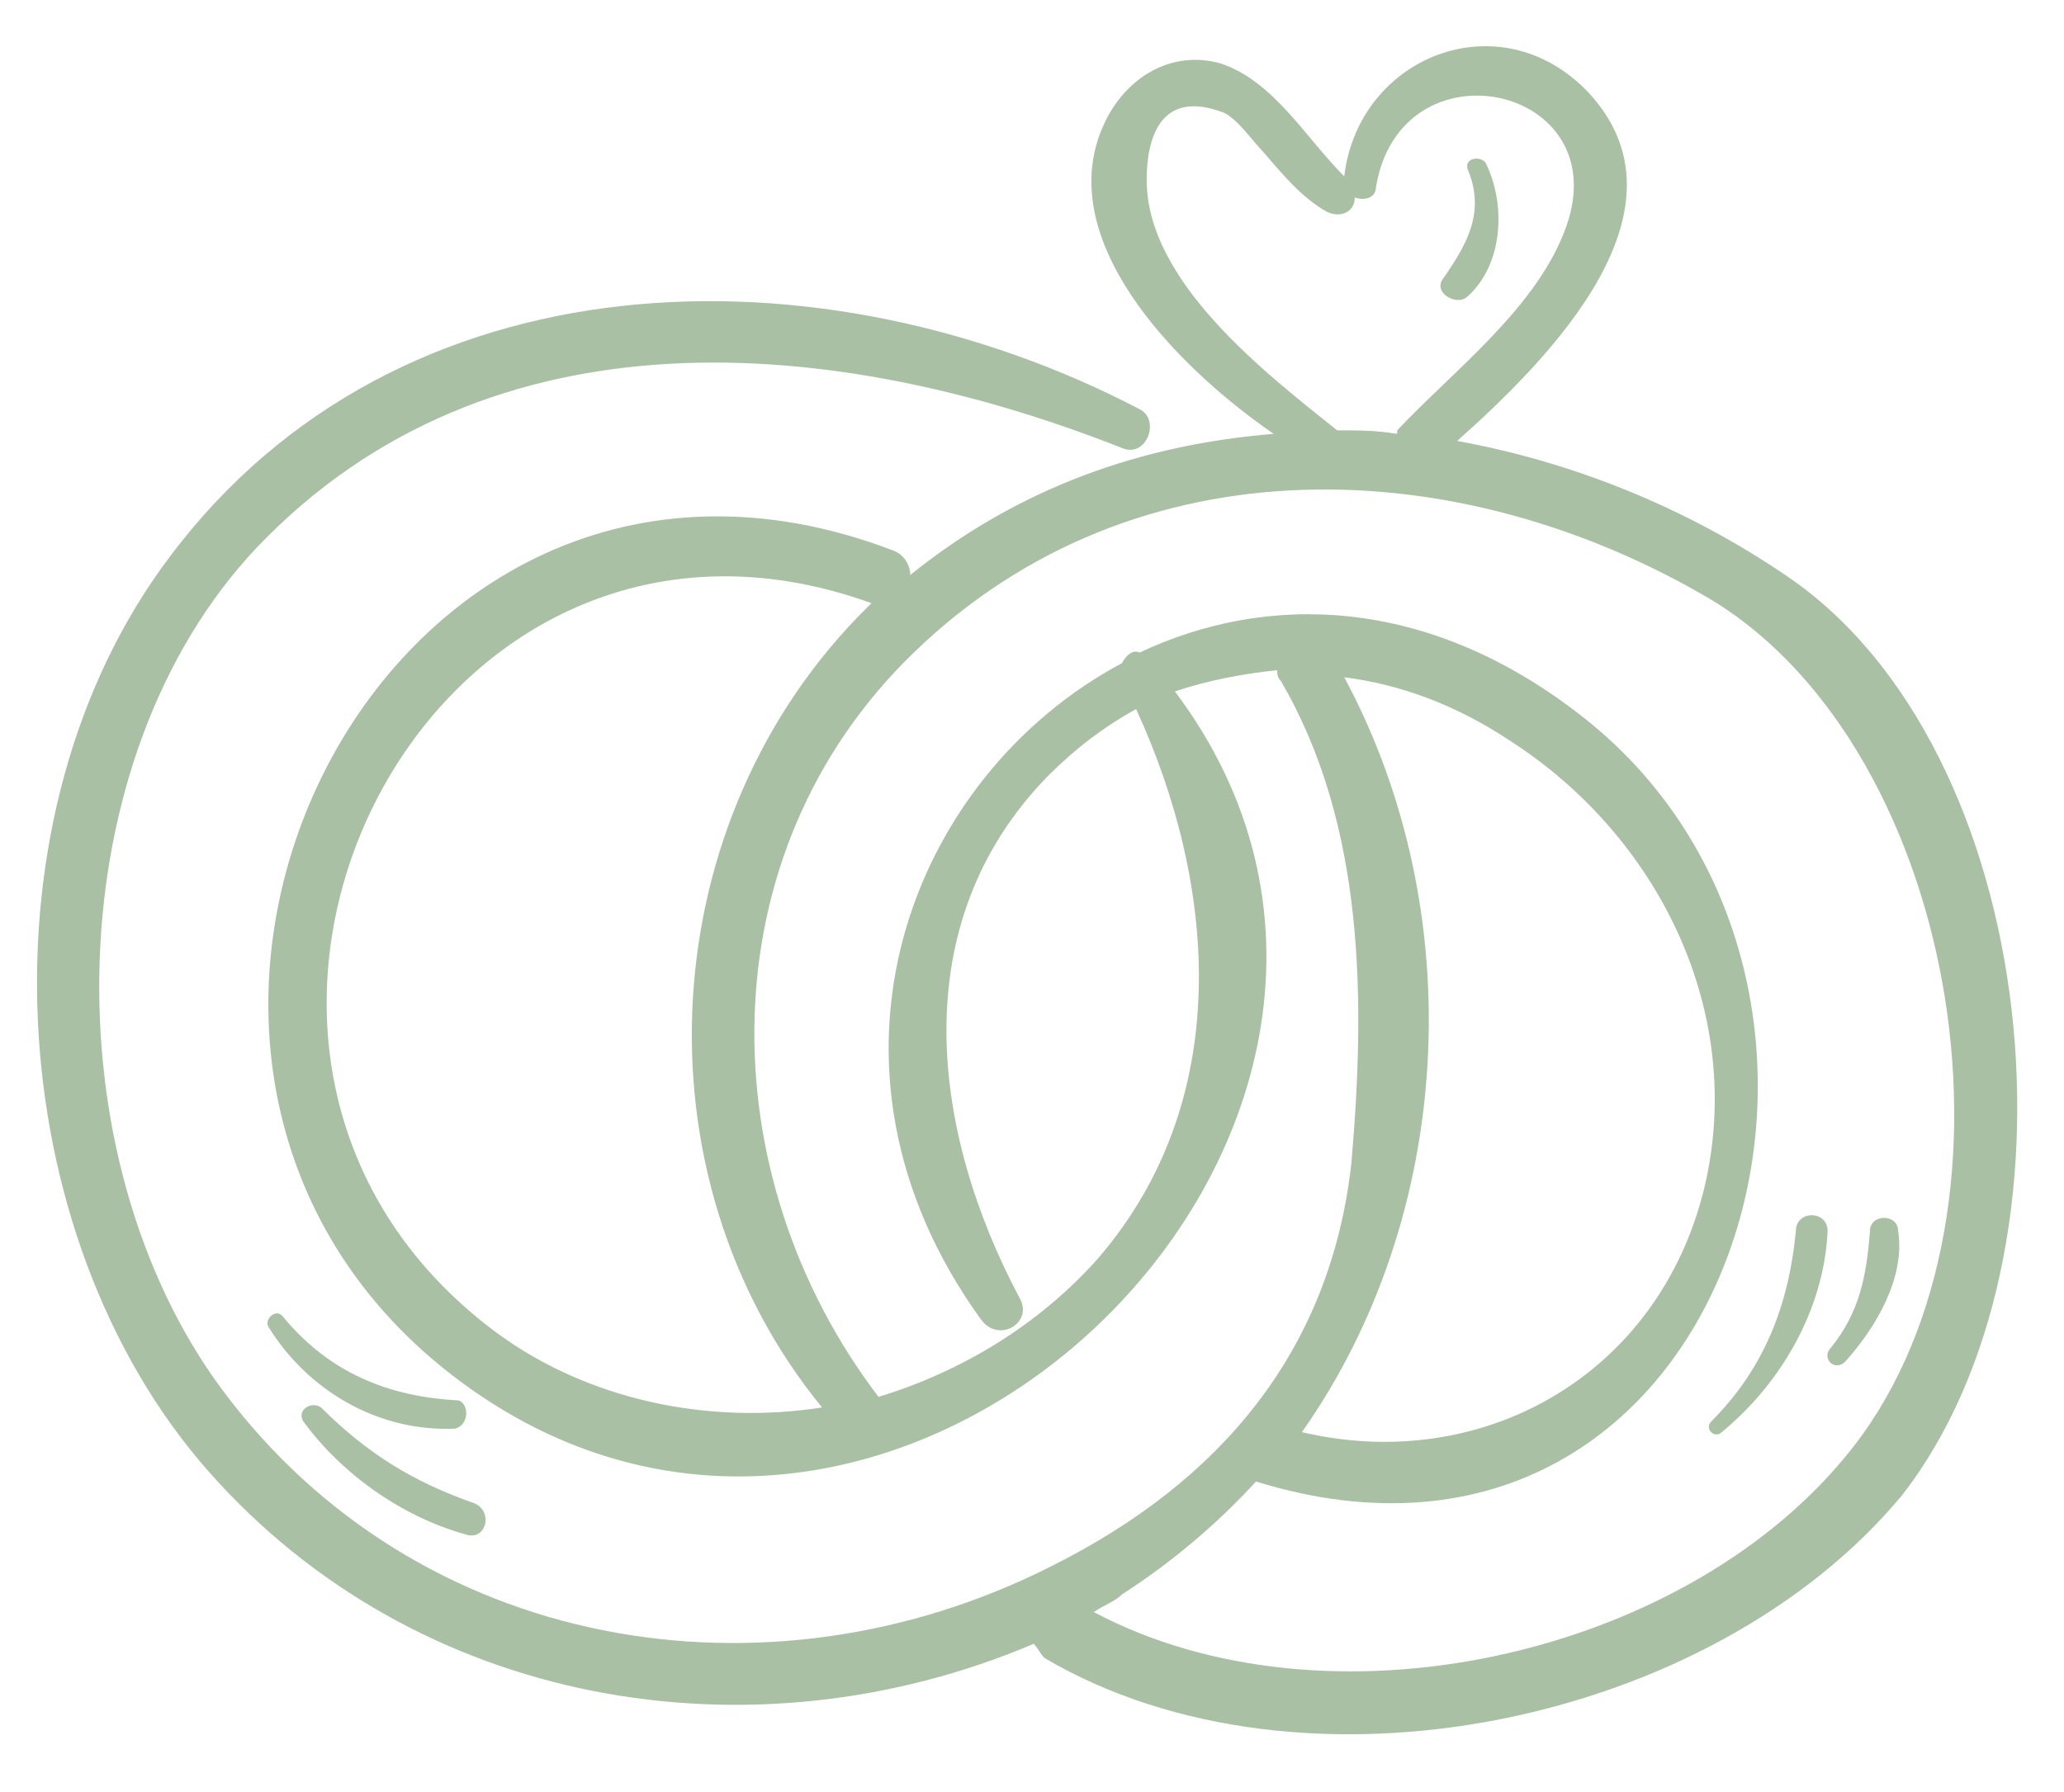
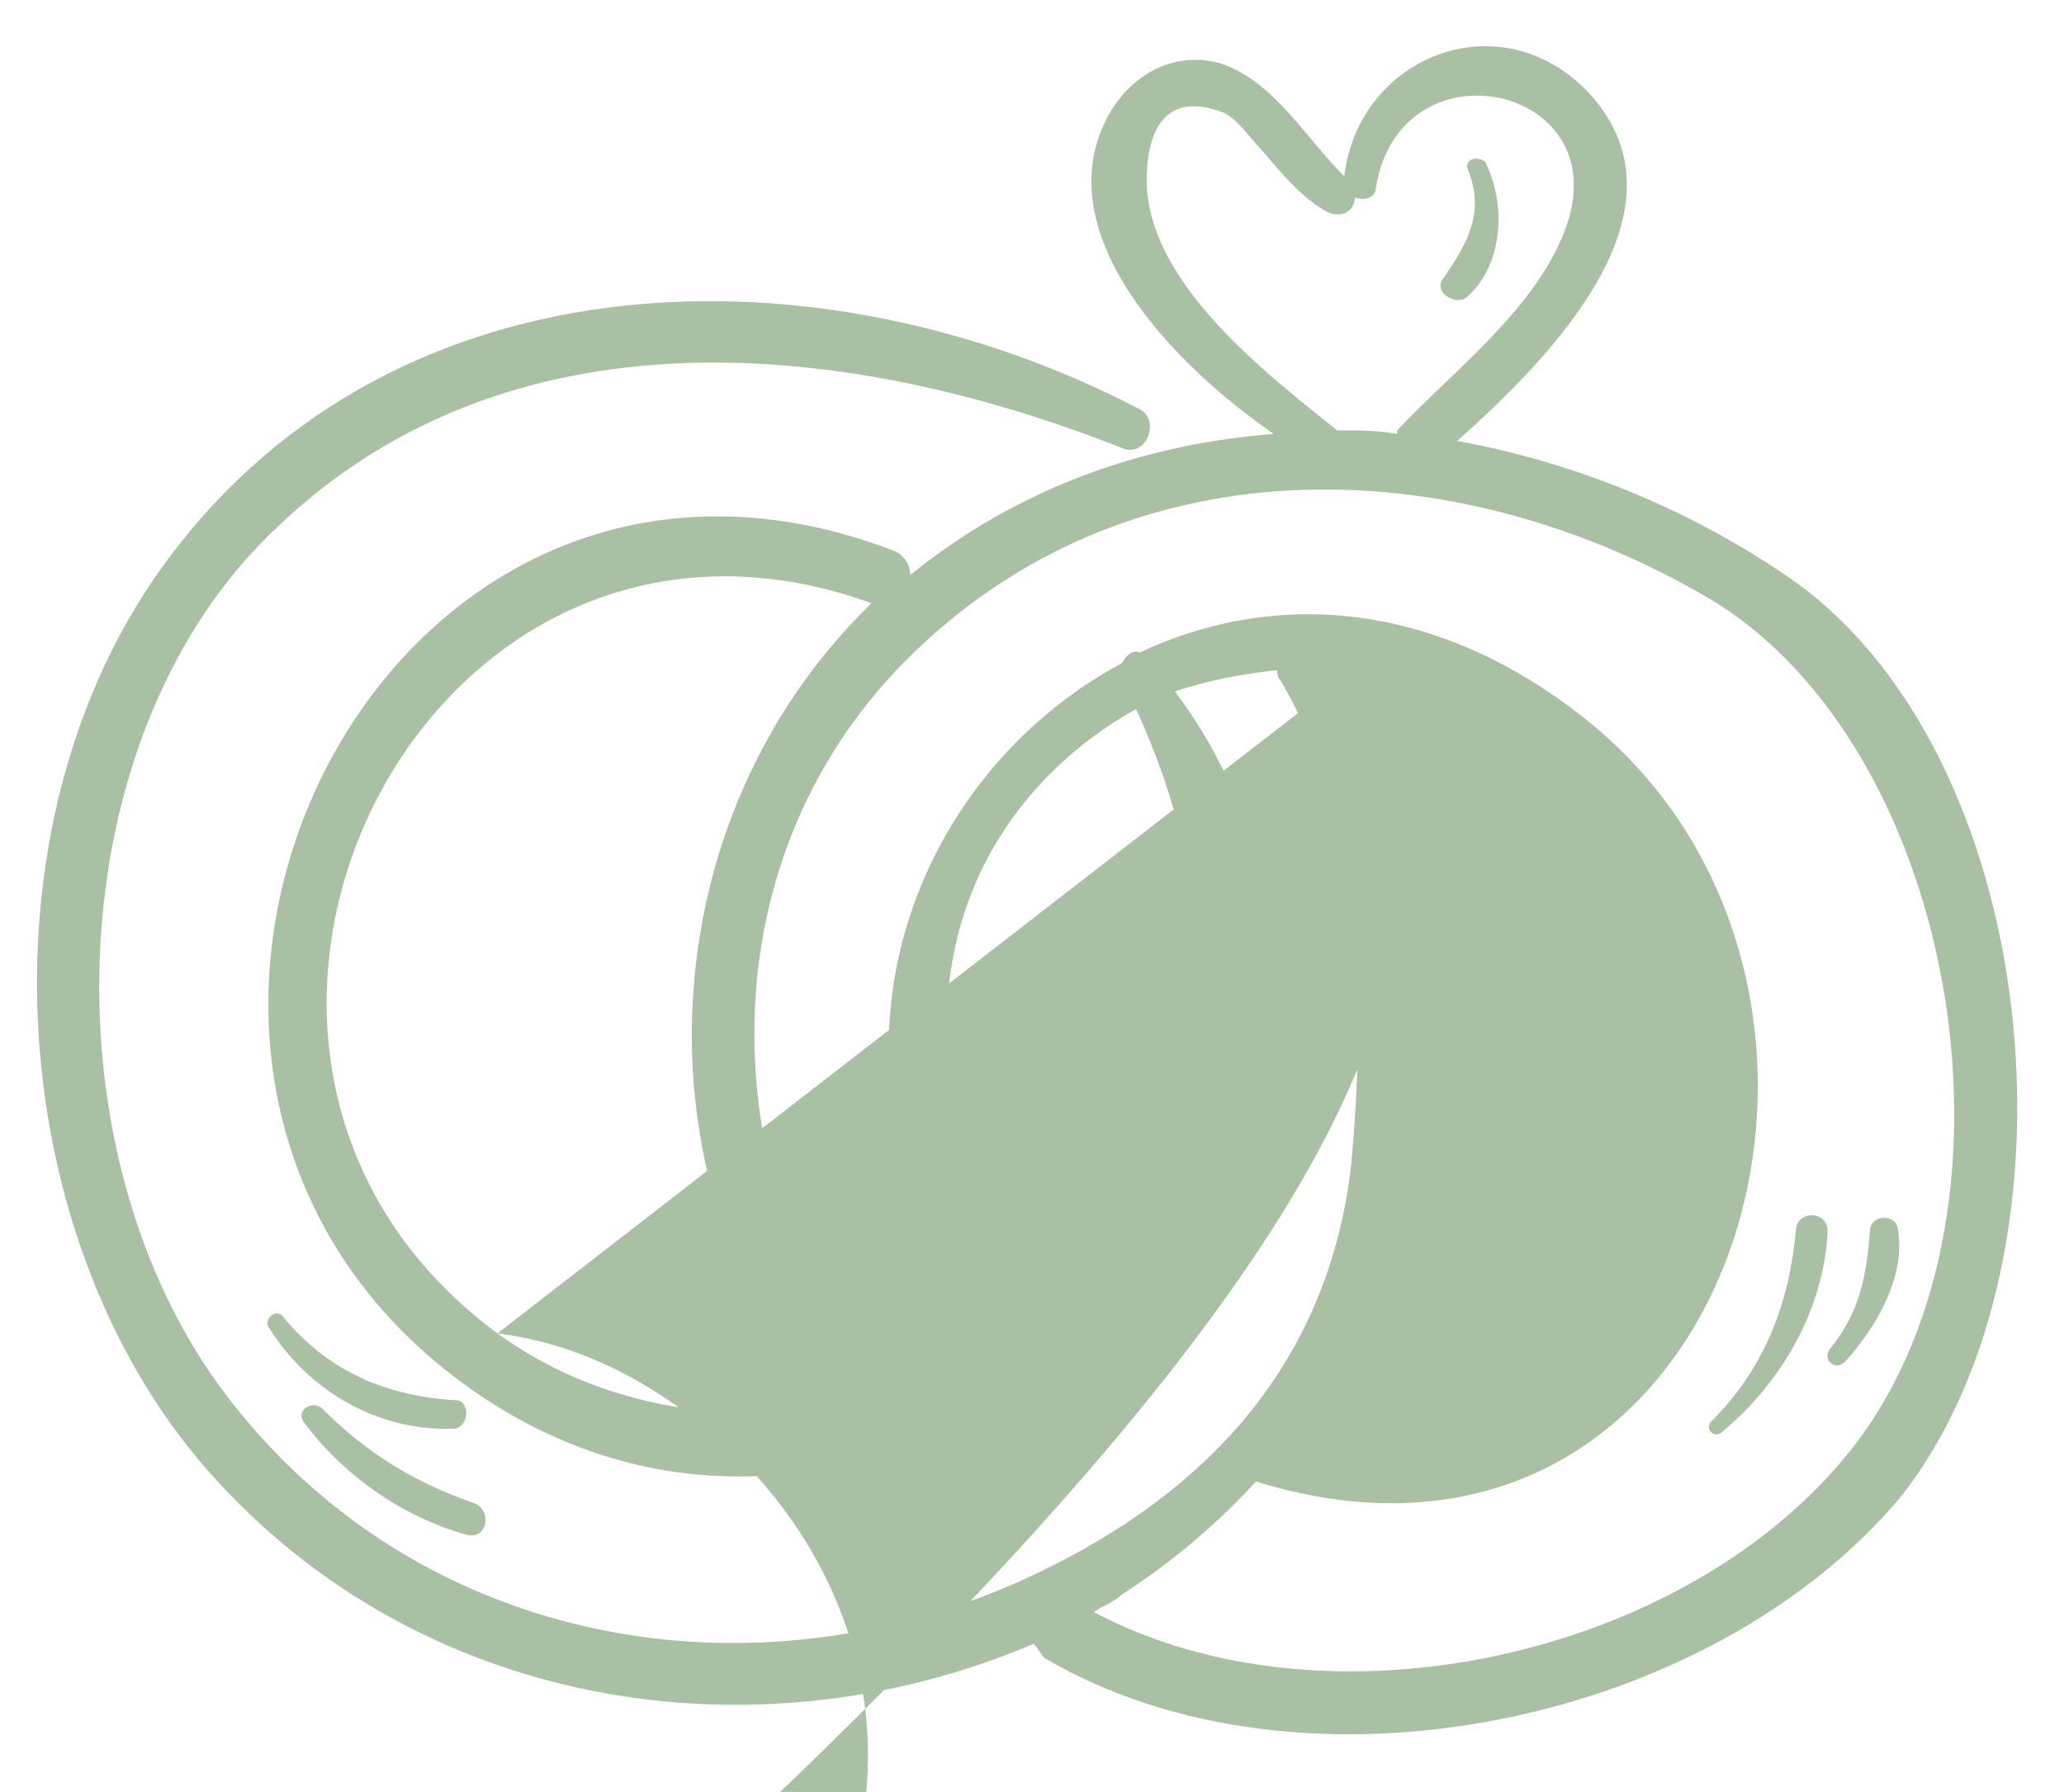
<svg xmlns="http://www.w3.org/2000/svg" version="1.1" id="OBJECTS" x="0px" y="0px" viewBox="0 0 58.5 50.8" enable-background="new 0 0 58.5 50.8" xml:space="preserve">
-   <path fill="#A9C0A4" d="M50.6,16.3c-2.8-1.9-6-3.2-9.3-3.8c2.7-2.4,6.8-6.6,3.7-9.9c-2.5-2.6-6.5-1-6.9,2.4c-1.1-1.1-2-2.7-3.5-3.2  c-1.4-0.4-2.7,0.4-3.3,1.7c-1.5,3.2,1.9,6.8,4.8,8.8c-3.7,0.3-7.2,1.5-10.3,4c0-0.3-0.2-0.6-0.5-0.7C10.6,10,1,30.3,13.1,39.2  c12.5,9.2,29.3-7.5,20.2-19.6c0.9-0.3,1.9-0.5,2.9-0.6c0,0.1,0,0.2,0.1,0.3c2.4,4.1,2.4,9.1,2,13.7c-0.6,5.3-3.7,9-8.5,11.4  c-8.1,4.1-18,2.4-23.5-5c-4.9-6.6-4.7-17.9,1-23.9c6.6-6.9,16.4-6,24.5-2.8c0.7,0.3,1.1-0.8,0.5-1.1c-9-4.7-21-4.5-27.5,4.2  C-0.7,23.1,0,35,5.9,41.7c5.9,6.7,15.4,8.3,23.4,4.9c0.1,0.1,0.2,0.3,0.3,0.4c7.3,4.3,18.9,1.9,24.3-4.6  C59.3,35.5,57.9,21.2,50.6,16.3z M32.5,5.1c0-1.2,0.4-2.6,2.2-1.9c0.4,0.2,0.8,0.8,1.1,1.1C36.4,5,36.9,5.6,37.6,6  c0.4,0.2,0.8,0,0.8-0.4c0.3,0.1,0.6,0,0.6-0.3c0.7-4.2,6.8-2.9,5.4,1.1c-0.8,2.3-3.2,4.1-4.8,5.8c0,0,0,0,0,0.1  c-0.6-0.1-1.1-0.1-1.7-0.1C35.9,10.6,32.5,8,32.5,5.1z M14.1,37.8C3.4,29.9,12,12.5,24.7,17.1c0,0-0.1,0.1-0.1,0.1  c-6.1,6-6.7,16.1-1.3,22.7C20.1,40.4,16.7,39.7,14.1,37.8z M38.1,19.2c1.6,0.2,3.2,0.8,4.7,1.8c4.2,2.7,6.7,7.7,5.5,12.7  c-1.3,5.3-6.3,8.1-11.4,6.9C41.2,34.5,41.7,25.9,38.1,19.2z M52.3,41.3c-4.7,5.7-14.7,7.9-21.3,4.4c0.3-0.2,0.6-0.3,0.8-0.5  c1.4-0.9,2.7-2,3.8-3.2c13.6,4.2,19.1-14.2,9.1-21.8c-4.3-3.3-8.8-3.4-12.4-1.7c-0.2-0.1-0.4,0.1-0.5,0.3c-6,3.2-9.2,11.4-4,18.6  c0.5,0.7,1.5,0.1,1.1-0.6c-2.5-4.7-3.3-10.6,0.8-14.8c0.8-0.8,1.6-1.4,2.5-1.9c2.3,5,2.8,11.1-1.1,15.6c-1.7,1.9-3.9,3.2-6.2,3.9  c-4.8-6.3-4.9-15.4,1-21.1c6.3-6.1,15.5-5.7,22.6-1.5C55.6,21.3,57.8,34.7,52.3,41.3z M41.6,8.4c-0.3,0.3-1-0.1-0.7-0.5  c0.7-1,1.2-1.9,0.7-3.1c-0.1-0.3,0.3-0.4,0.5-0.2C42.7,5.8,42.6,7.5,41.6,8.4z M51.8,34.9c-0.1,2.2-1.3,4.3-3,5.7  c-0.2,0.2-0.5-0.1-0.3-0.3c1.5-1.5,2.2-3.3,2.4-5.4C50.9,34.3,51.8,34.3,51.8,34.9z M52.3,38.6c-0.3,0.3-0.7-0.1-0.4-0.4  c0.8-1,1-2,1.1-3.3c0-0.5,0.8-0.5,0.8,0C54,36.2,53.2,37.6,52.3,38.6z M12.9,40.5c-2.2,0.1-4.2-1.1-5.3-2.9  c-0.1-0.2,0.2-0.5,0.4-0.3c1.3,1.6,3,2.3,5,2.4C13.3,39.8,13.3,40.4,12.9,40.5z M13.2,43.5c-1.8-0.5-3.5-1.7-4.6-3.2  c-0.2-0.3,0.2-0.6,0.5-0.4c1.3,1.3,2.6,2.1,4.3,2.7C14,42.8,13.8,43.7,13.2,43.5z" />
+   <path fill="#A9C0A4" d="M50.6,16.3c-2.8-1.9-6-3.2-9.3-3.8c2.7-2.4,6.8-6.6,3.7-9.9c-2.5-2.6-6.5-1-6.9,2.4c-1.1-1.1-2-2.7-3.5-3.2  c-1.4-0.4-2.7,0.4-3.3,1.7c-1.5,3.2,1.9,6.8,4.8,8.8c-3.7,0.3-7.2,1.5-10.3,4c0-0.3-0.2-0.6-0.5-0.7C10.6,10,1,30.3,13.1,39.2  c12.5,9.2,29.3-7.5,20.2-19.6c0.9-0.3,1.9-0.5,2.9-0.6c0,0.1,0,0.2,0.1,0.3c2.4,4.1,2.4,9.1,2,13.7c-0.6,5.3-3.7,9-8.5,11.4  c-8.1,4.1-18,2.4-23.5-5c-4.9-6.6-4.7-17.9,1-23.9c6.6-6.9,16.4-6,24.5-2.8c0.7,0.3,1.1-0.8,0.5-1.1c-9-4.7-21-4.5-27.5,4.2  C-0.7,23.1,0,35,5.9,41.7c5.9,6.7,15.4,8.3,23.4,4.9c0.1,0.1,0.2,0.3,0.3,0.4c7.3,4.3,18.9,1.9,24.3-4.6  C59.3,35.5,57.9,21.2,50.6,16.3z M32.5,5.1c0-1.2,0.4-2.6,2.2-1.9c0.4,0.2,0.8,0.8,1.1,1.1C36.4,5,36.9,5.6,37.6,6  c0.4,0.2,0.8,0,0.8-0.4c0.3,0.1,0.6,0,0.6-0.3c0.7-4.2,6.8-2.9,5.4,1.1c-0.8,2.3-3.2,4.1-4.8,5.8c0,0,0,0,0,0.1  c-0.6-0.1-1.1-0.1-1.7-0.1C35.9,10.6,32.5,8,32.5,5.1z M14.1,37.8C3.4,29.9,12,12.5,24.7,17.1c0,0-0.1,0.1-0.1,0.1  c-6.1,6-6.7,16.1-1.3,22.7C20.1,40.4,16.7,39.7,14.1,37.8z c1.6,0.2,3.2,0.8,4.7,1.8c4.2,2.7,6.7,7.7,5.5,12.7  c-1.3,5.3-6.3,8.1-11.4,6.9C41.2,34.5,41.7,25.9,38.1,19.2z M52.3,41.3c-4.7,5.7-14.7,7.9-21.3,4.4c0.3-0.2,0.6-0.3,0.8-0.5  c1.4-0.9,2.7-2,3.8-3.2c13.6,4.2,19.1-14.2,9.1-21.8c-4.3-3.3-8.8-3.4-12.4-1.7c-0.2-0.1-0.4,0.1-0.5,0.3c-6,3.2-9.2,11.4-4,18.6  c0.5,0.7,1.5,0.1,1.1-0.6c-2.5-4.7-3.3-10.6,0.8-14.8c0.8-0.8,1.6-1.4,2.5-1.9c2.3,5,2.8,11.1-1.1,15.6c-1.7,1.9-3.9,3.2-6.2,3.9  c-4.8-6.3-4.9-15.4,1-21.1c6.3-6.1,15.5-5.7,22.6-1.5C55.6,21.3,57.8,34.7,52.3,41.3z M41.6,8.4c-0.3,0.3-1-0.1-0.7-0.5  c0.7-1,1.2-1.9,0.7-3.1c-0.1-0.3,0.3-0.4,0.5-0.2C42.7,5.8,42.6,7.5,41.6,8.4z M51.8,34.9c-0.1,2.2-1.3,4.3-3,5.7  c-0.2,0.2-0.5-0.1-0.3-0.3c1.5-1.5,2.2-3.3,2.4-5.4C50.9,34.3,51.8,34.3,51.8,34.9z M52.3,38.6c-0.3,0.3-0.7-0.1-0.4-0.4  c0.8-1,1-2,1.1-3.3c0-0.5,0.8-0.5,0.8,0C54,36.2,53.2,37.6,52.3,38.6z M12.9,40.5c-2.2,0.1-4.2-1.1-5.3-2.9  c-0.1-0.2,0.2-0.5,0.4-0.3c1.3,1.6,3,2.3,5,2.4C13.3,39.8,13.3,40.4,12.9,40.5z M13.2,43.5c-1.8-0.5-3.5-1.7-4.6-3.2  c-0.2-0.3,0.2-0.6,0.5-0.4c1.3,1.3,2.6,2.1,4.3,2.7C14,42.8,13.8,43.7,13.2,43.5z" />
</svg>